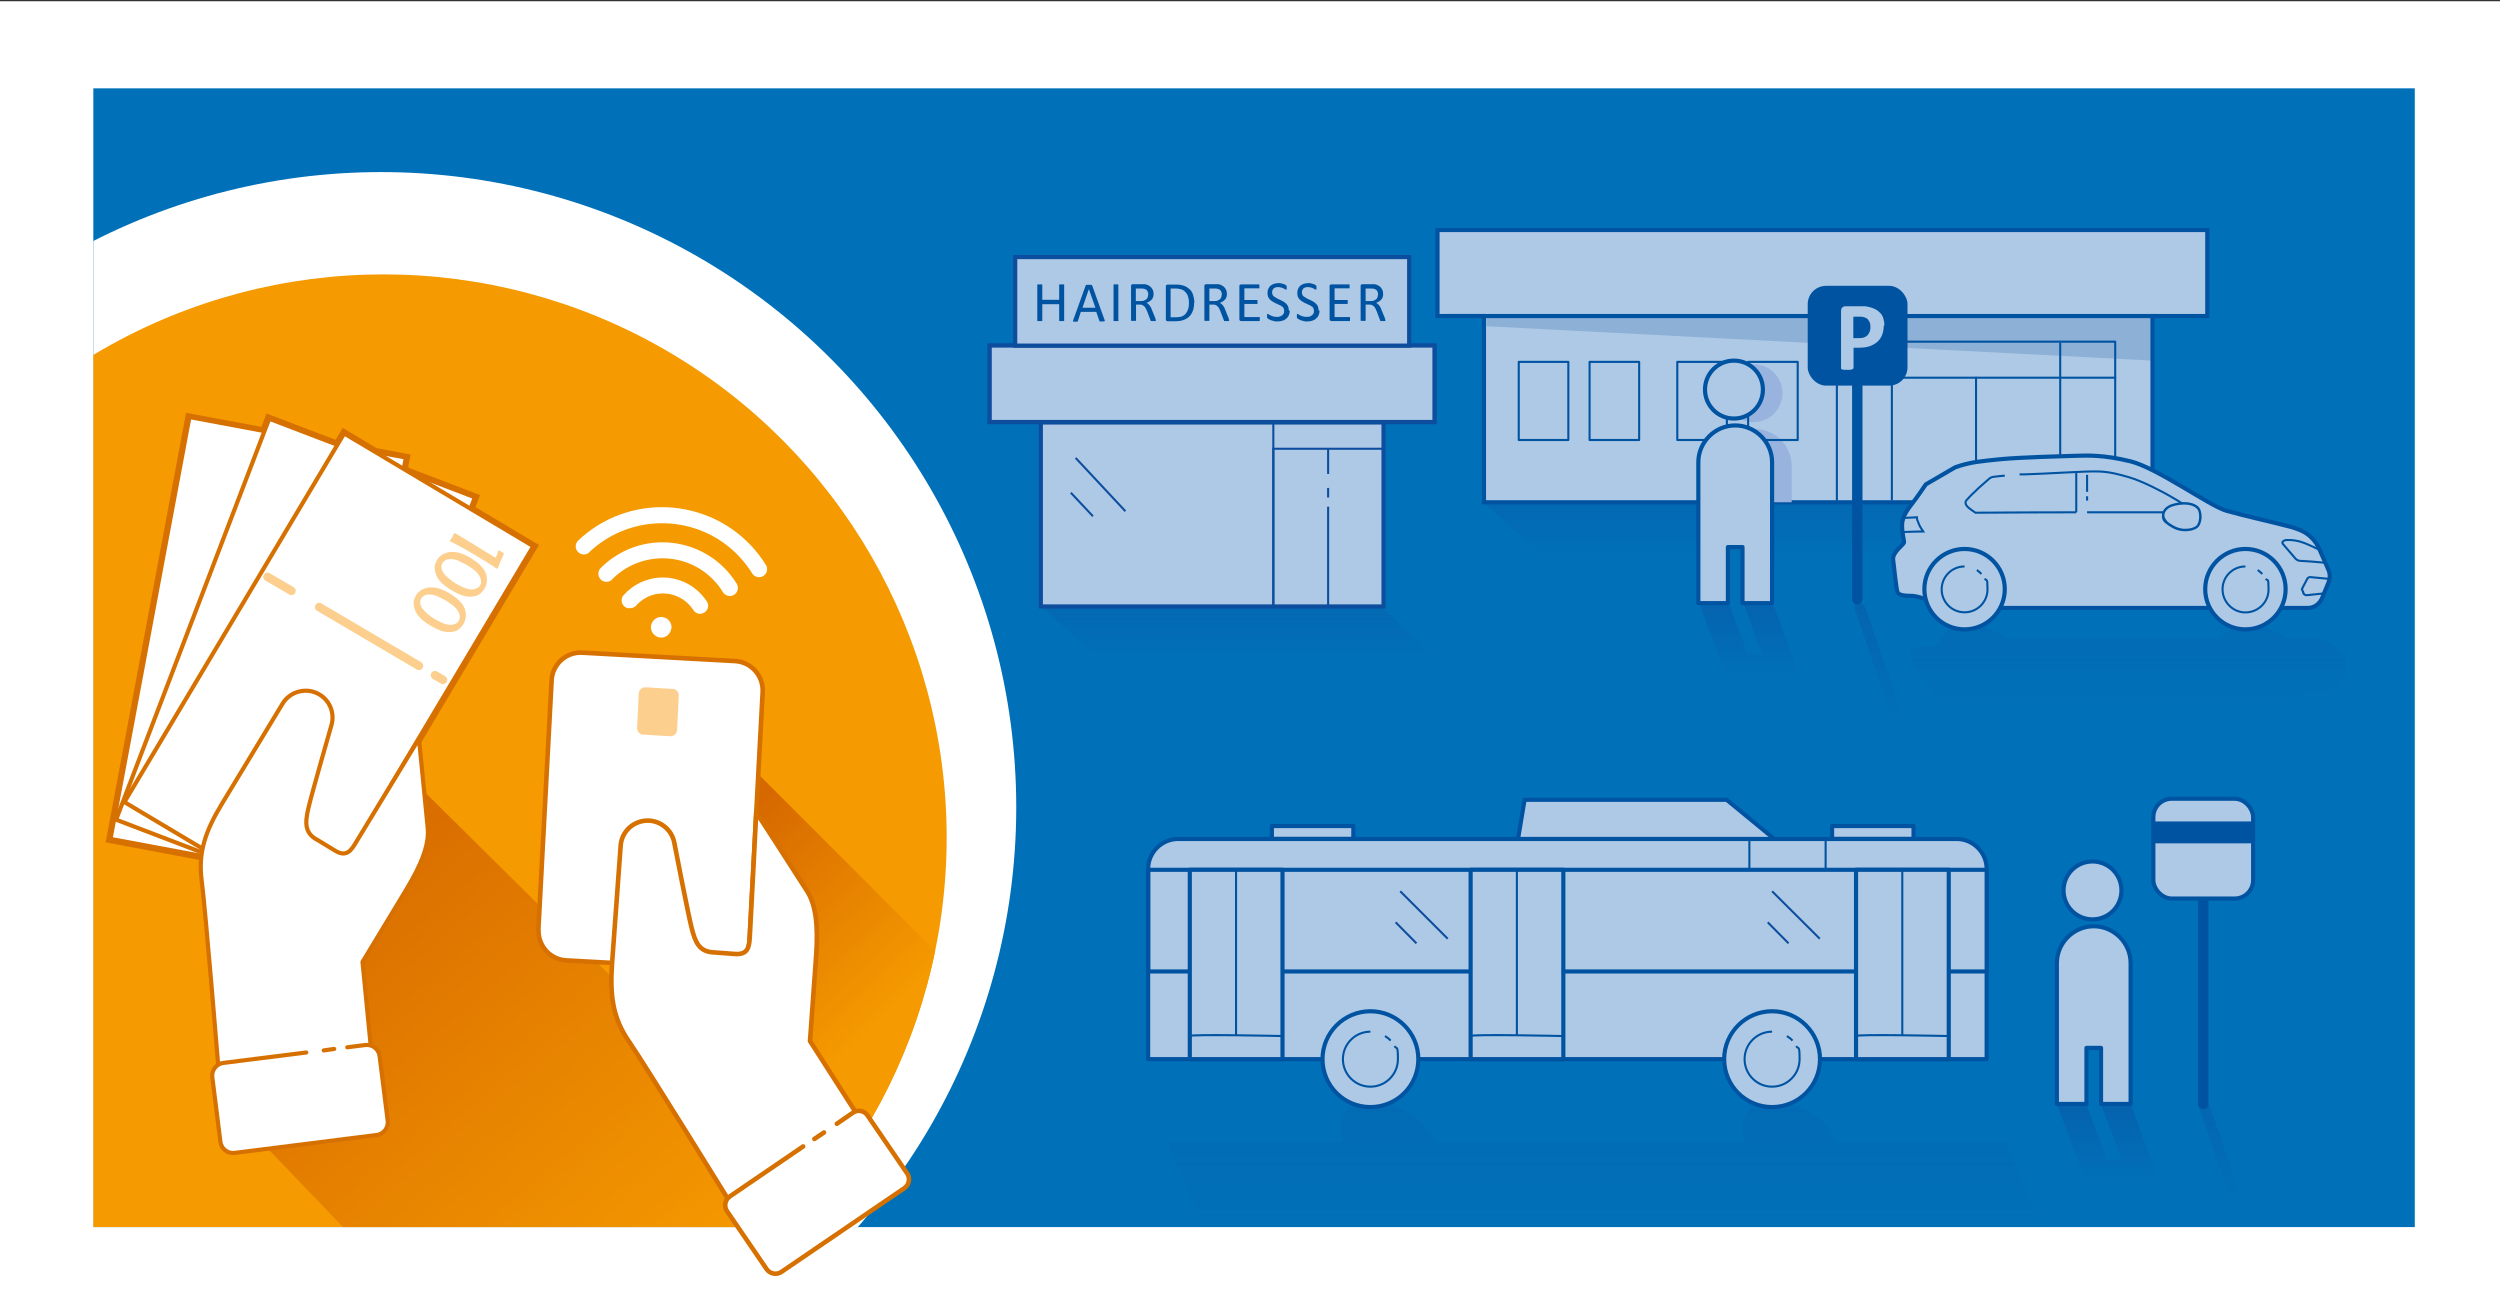
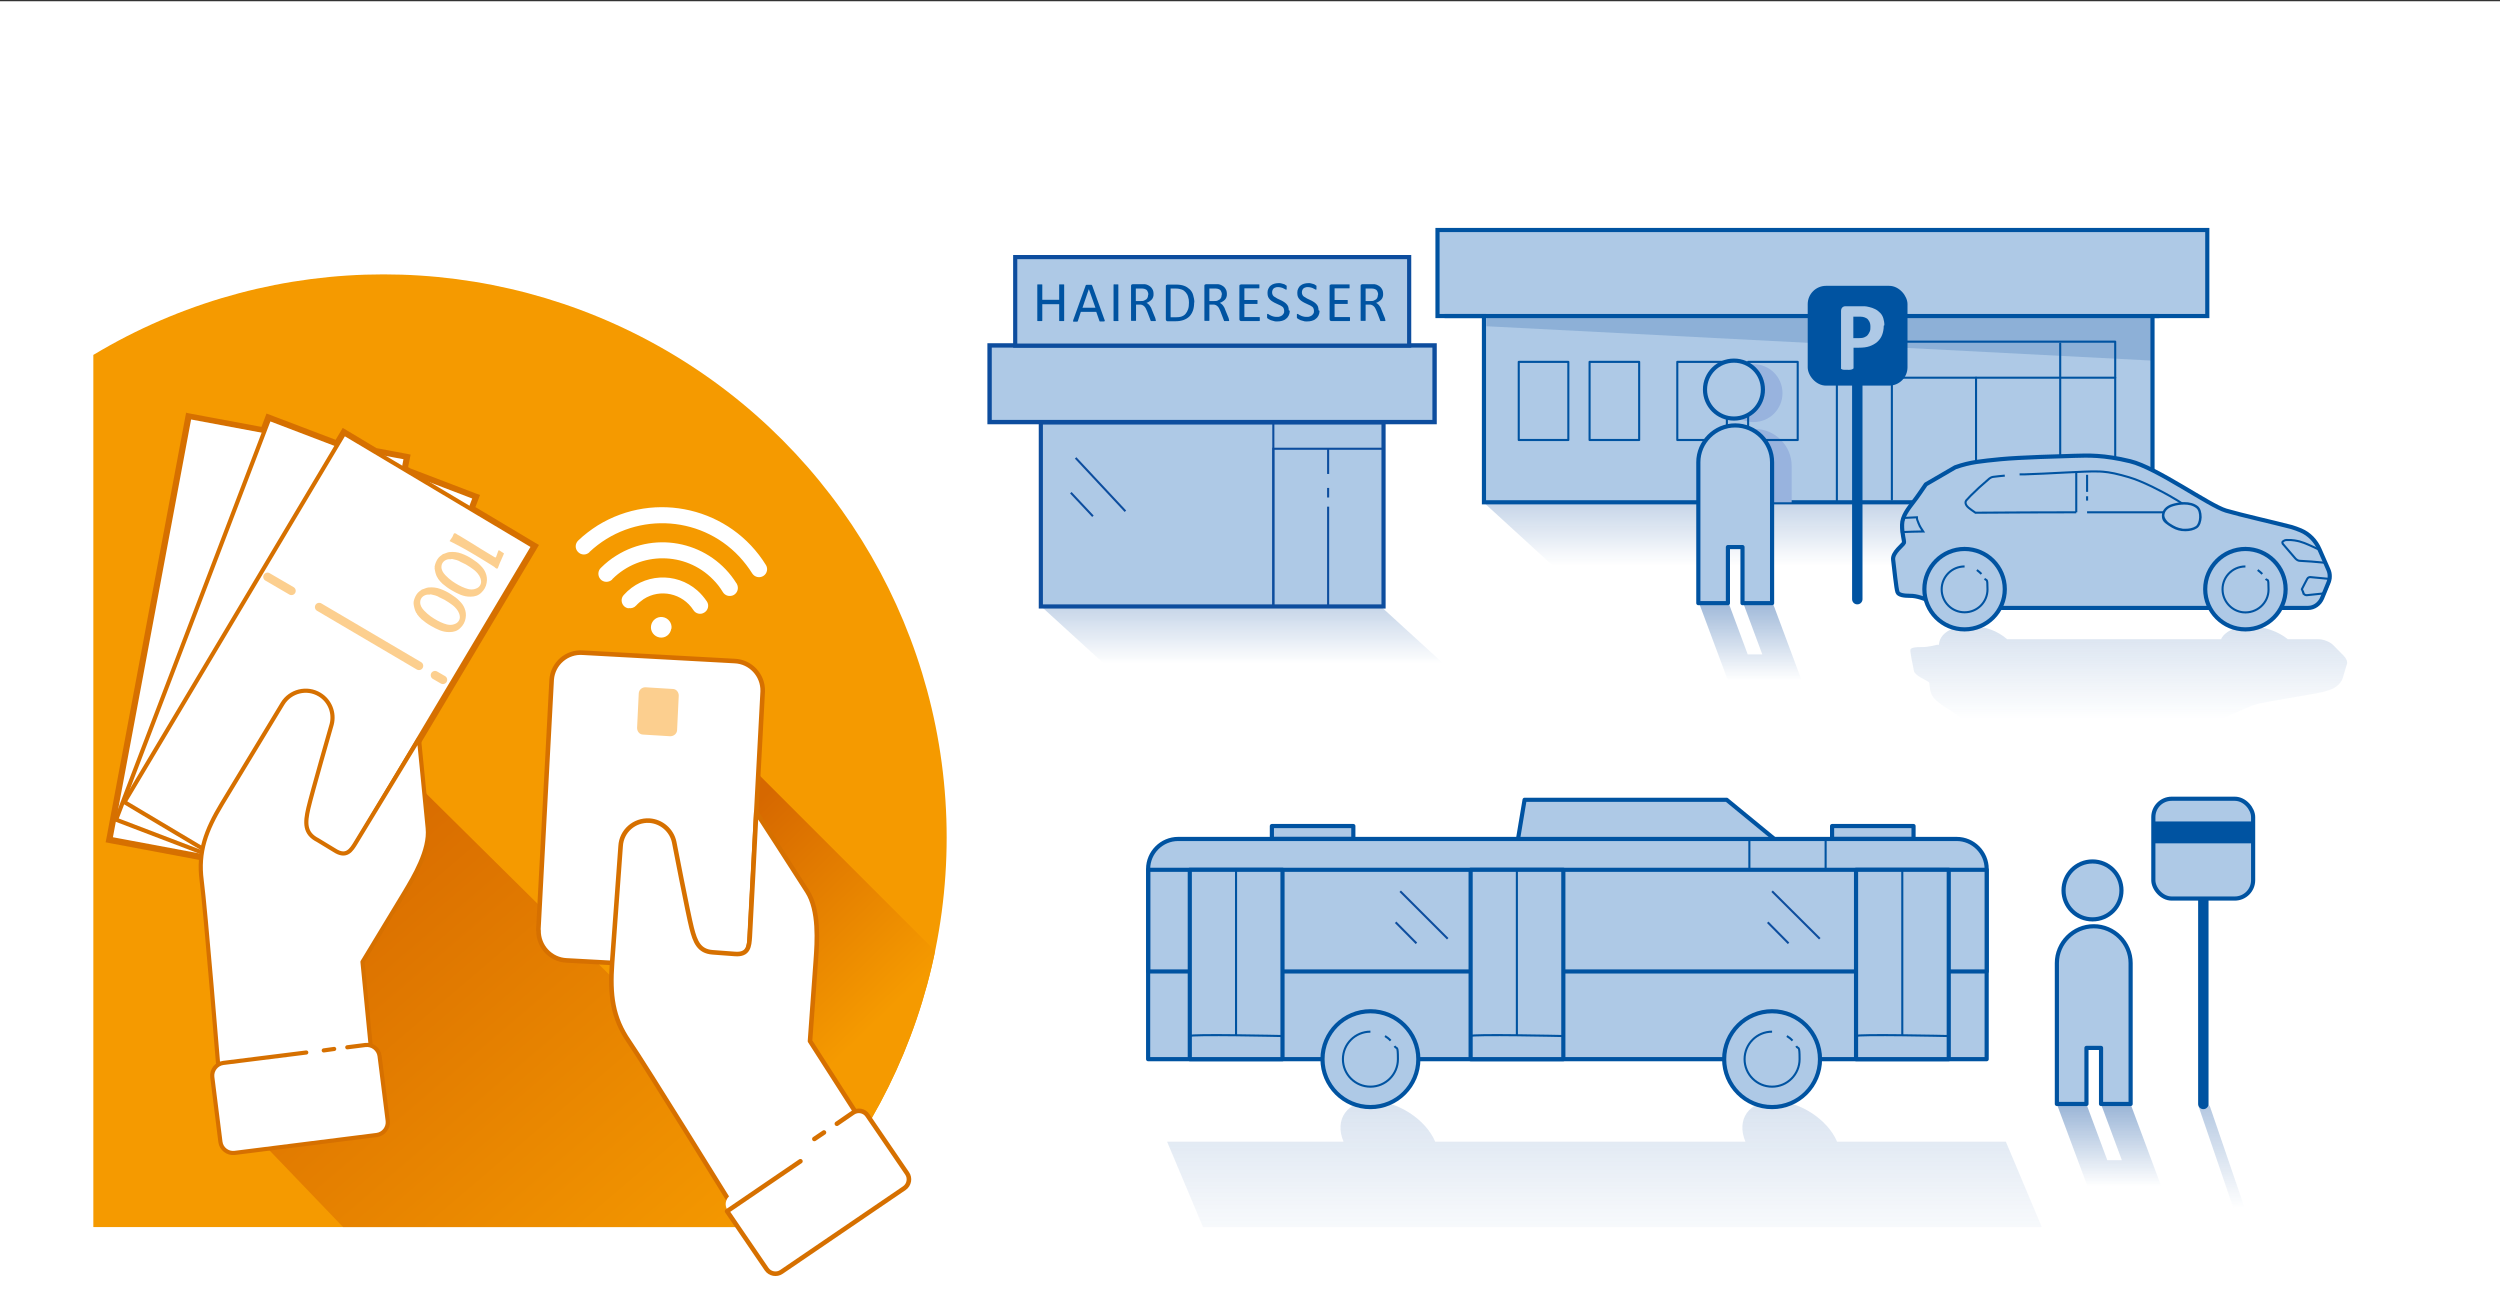
<svg xmlns="http://www.w3.org/2000/svg" id="Lager_1" version="1.1" viewBox="0 0 1200 630">
  <rect x="0" y="0" width="1200" height="630" fill="#333333" stroke="none" />
  <defs>
    <style>
      .st0, .st1, .st2, .st3, .st4, .st5, .st6, .st7, .st8, .st9, .st10 {
        fill: none;
      }

      .st0, .st1, .st2, .st3, .st11, .st6, .st12 {
        stroke: #0053a1;
      }

      .st0, .st13, .st3, .st11, .st6, .st14, .st7, .st8, .st9 {
        stroke-linejoin: round;
      }

      .st0, .st13, .st6, .st14, .st7, .st8, .st9 {
        stroke-linecap: round;
      }

      .st15 {
        fill: #0d4d9e;
        opacity: .2;
      }

      .st15, .st16, .st17, .st18, .st19, .st20 {
        isolation: isolate;
      }

      .st15, .st16, .st18, .st19, .st21, .st20 {
        mix-blend-mode: multiply;
      }

      .st1, .st2, .st4, .st22, .st12, .st23, .st10 {
        stroke-miterlimit: 10;
      }

      .st1, .st11, .st14, .st22, .st12, .st9, .st10 {
        stroke-width: 2px;
      }

      .st13, .st24, .st25, .st14, .st26, .st27 {
        fill: #fff;
      }

      .st13, .st25, .st14, .st7, .st26, .st9, .st27 {
        stroke: #d67000;
      }

      .st13, .st7 {
        stroke-width: 2.2px;
      }

      .st28 {
        fill: #0071b9;
      }

      .st4, .st22, .st23, .st10 {
        stroke: #0d4d9e;
      }

      .st16 {
        fill: url(#Namnlös_övertoning_6);
      }

      .st16, .st18, .st19, .st20 {
        opacity: .4;
      }

      .st25 {
        stroke-miterlimit: 10;
        stroke-width: 2px;
      }

      .st29 {
        fill: #f59a00;
      }

      .st30 {
        fill: #0053a1;
      }

      .st31 {
        clip-path: url(#clippath-1);
      }

      .st32 {
        fill: url(#Namnlös_övertoning_7);
      }

      .st11, .st22, .st12, .st33, .st23 {
        fill: #aec9e6;
      }

      .st34 {
        fill: url(#Namnlös_övertoning_4);
      }

      .st35 {
        fill: url(#Namnlös_övertoning_9);
      }

      .st6 {
        stroke-width: 5px;
      }

      .st18 {
        fill: url(#Namnlös_övertoning_3);
      }

      .st19 {
        fill: url(#Namnlös_övertoning_8);
      }

      .st36 {
        fill: url(#Namnlös_övertoning);
      }

      .st20 {
        fill: url(#Namnlös_övertoning_10);
      }

      .st26 {
        stroke-miterlimit: 10;
        stroke-width: 2px;
      }

      .st37 {
        fill: #98b3de;
      }

      .st8 {
        stroke: #fccf8f;
        stroke-width: 4.1px;
      }

      .st38 {
        fill: url(#Namnlös_övertoning_2);
      }

      .st39 {
        fill: url(#Namnlös_övertoning_5);
      }

      .st40 {
        fill: #fccf8f;
      }

      .st41 {
        fill: #d67000;
      }

      .st27 {
        stroke-miterlimit: 10;
        stroke-width: 2px;
      }

      .st23 {
        stroke-width: 2.1px;
      }

      .st42 {
        clip-path: url(#clippath);
      }
    </style>
    <clipPath id="clippath">
      <rect class="st5" x="44.8" y="42.4" width="1114.3" height="546.6" />
    </clipPath>
    <linearGradient id="Namnlös_övertoning" data-name="Namnlös övertoning" x1="1151.3" y1="161.9" x2="1151.3" y2="9" gradientTransform="translate(-175 648.9) rotate(-.9) scale(1.1 -.9) skewX(-15.8)" gradientUnits="userSpaceOnUse">
      <stop offset="0" stop-color="#0d4d9e" stop-opacity=".6" />
      <stop offset=".7" stop-color="#0d4d9e" stop-opacity="0" />
    </linearGradient>
    <linearGradient id="Namnlös_övertoning_2" data-name="Namnlös övertoning 2" x1="1208.8" y1="116.9" x2="1208.8" y2="36.4" gradientTransform="translate(-166.6 630) scale(1 -1) skewX(-20.4)" gradientUnits="userSpaceOnUse">
      <stop offset="0" stop-color="#0d4d9e" stop-opacity=".6" />
      <stop offset=".7" stop-color="#0d4d9e" stop-opacity="0" />
    </linearGradient>
    <linearGradient id="Namnlös_övertoning_3" data-name="Namnlös övertoning 3" x1="1028.4" y1="140.8" x2="1028.4" y2="26.3" gradientTransform="translate(-234.4 630) scale(1 -1) skewX(-20.4)" gradientUnits="userSpaceOnUse">
      <stop offset="0" stop-color="#0d4d9e" stop-opacity=".6" />
      <stop offset="1" stop-color="#0d4d9e" stop-opacity="0" />
    </linearGradient>
    <clipPath id="clippath-1">
      <circle class="st5" cx="184.1" cy="402" r="270.3" />
    </clipPath>
    <linearGradient id="Namnlös_övertoning_4" data-name="Namnlös övertoning 4" x1="322.7" y1="-.4" x2="131.7" y2="223.4" gradientTransform="translate(0 630) scale(1 -1)" gradientUnits="userSpaceOnUse">
      <stop offset="0" stop-color="#f59a00" />
      <stop offset="1" stop-color="#d66800" />
    </linearGradient>
    <linearGradient id="Namnlös_övertoning_5" data-name="Namnlös övertoning 5" x1="417.8" y1="136.2" x2="337.1" y2="220" gradientTransform="translate(0 630) scale(1 -1)" gradientUnits="userSpaceOnUse">
      <stop offset="0" stop-color="#f59a00" />
      <stop offset="1" stop-color="#d66800" />
    </linearGradient>
    <linearGradient id="Namnlös_övertoning_6" data-name="Namnlös övertoning 6" x1="905.4" y1="358.7" x2="905.4" y2="389" gradientTransform="translate(0 630) scale(1 -1)" gradientUnits="userSpaceOnUse">
      <stop offset="0" stop-color="#0d4d9e" stop-opacity="0" />
      <stop offset="1" stop-color="#0d4d9e" stop-opacity=".6" />
    </linearGradient>
    <linearGradient id="Namnlös_övertoning_7" data-name="Namnlös övertoning 7" x1="1126.5" y1="359.7" x2="1126.5" y2="279.2" gradientTransform="translate(-166.6 630) scale(1 -1) skewX(-20.4)" gradientUnits="userSpaceOnUse">
      <stop offset="0" stop-color="#0d4d9e" stop-opacity=".6" />
      <stop offset=".7" stop-color="#0d4d9e" stop-opacity="0" />
    </linearGradient>
    <linearGradient id="Namnlös_övertoning_8" data-name="Namnlös övertoning 8" x1="1297.2" y1="350" x2="1297.2" y2="284.6" gradientTransform="translate(-159.2 630) scale(1 -1) skewX(-20.4)" gradientUnits="userSpaceOnUse">
      <stop offset="0" stop-color="#0d4d9e" stop-opacity=".6" />
      <stop offset="1" stop-color="#0d4d9e" stop-opacity="0" />
    </linearGradient>
    <linearGradient id="Namnlös_övertoning_9" data-name="Namnlös övertoning 9" x1="1080.6" y1="421.3" x2="1080.6" y2="268.4" gradientTransform="translate(-175 648.9) rotate(-.9) scale(1.1 -.9) skewX(-15.8)" gradientUnits="userSpaceOnUse">
      <stop offset="0" stop-color="#0d4d9e" stop-opacity=".6" />
      <stop offset=".7" stop-color="#0d4d9e" stop-opacity="0" />
    </linearGradient>
    <linearGradient id="Namnlös_övertoning_10" data-name="Namnlös övertoning 10" x1="611.4" y1="311.4" x2="611.4" y2="339.3" gradientTransform="translate(0 630) scale(1 -1)" gradientUnits="userSpaceOnUse">
      <stop offset="0" stop-color="#0d4d9e" stop-opacity="0" />
      <stop offset="1" stop-color="#0d4d9e" stop-opacity=".6" />
    </linearGradient>
  </defs>
  <g class="st17">
    <g id="Ram">
      <rect class="st24" x="-4" y=".6" width="1207.9" height="630" />
    </g>
    <g id="Illustrationer">
-       <rect class="st28" x="44.8" y="42.4" width="1114.3" height="546.6" />
      <g class="st42">
        <g>
          <path class="st36" d="M1122.4,671l-32.5.5c-5.2,0-10.7-3.5-12.2-8l-9.6-28.2c-1.5-4.5,1.4-8.2,6.6-8.3l13.4-.2-32.6-95.2c-.4-1.3.4-2.3,1.9-2.4s3,1,3.5,2.3l32.6,95.2,13.7-.2c5.2,0,10.7,3.5,12.2,8l9.6,28.2c1.5,4.5-1.4,8.2-6.6,8.3h0Z" />
          <path class="st38" d="M1056.4,632.4c2.9,7.7-1.1,13.9-8.7,13.9s-16.2-6.2-19-13.9c-2.9-7.7,1-13.9,8.7-13.9s16.2,6.2,19,13.9ZM1036.8,615.3c9.7,0,14.7-8,11.1-17.7l-25.2-67.6h-14.2l10,26.9h-7l-10-26.9h-14.2l25.2,67.6c3.6,9.7,14.6,17.7,24.3,17.7Z" />
          <path class="st18" d="M987.8,641.5h-20.7l2.3,5.5h-39.1l-2.3-5.5h-27.7l-15.9,16.7h-97.1l-10.2-16.7h-79l2.3,5.5h-39.1l-2.3-5.5h-45c-8,0-16.8-5.7-19.8-12.7l-34-80.8h84.7c-4.5-10.7,1.7-19.5,13.8-19.5s25.6,8.7,30.2,19.5h148.9c-4.5-10.7,1.7-19.5,13.8-19.5s25.6,8.7,30.2,19.5h81l15.7,37.3,18.2,43.2v.3c3.1,7-1,12.7-8.9,12.7h0Z" />
          <circle class="st24" cx="182.9" cy="387.5" r="304.9" />
          <circle class="st29" cx="184.1" cy="402" r="270.3" />
          <g class="st31">
            <g>
              <polygon class="st34" points="145.7 338.6 121.4 543.9 261.7 690.1 414.2 588.3 170.7 347.4 145.7 338.6" />
              <path class="st39" d="M358.7,366.4l-24.9-8.8,6.1,118.9,68.5,77.1,4.5-.6c17.8-28.7,30.6-60.9,37.2-95.3l-91.4-91.4h0Z" />
            </g>
          </g>
          <polygon class="st16" points="1098.6 301.2 777.8 301.2 712.3 241.3 1033 241.3 1098.6 301.2" />
          <g>
            <polyline class="st12" points="966.3 110.4 690 110.4 690 151.7 712.3 151.7 712.3 241.1 1033.2 241.1 1033.2 151.7 1059.5 151.7 1059.5 110.4 966.3 110.4" />
            <g class="st21">
              <path class="st37" d="M827.8,188.7c0,7.7,6.2,13.9,13.9,13.9s13.9-6.2,13.9-13.9-6.2-13.9-13.9-13.9-13.9,6.2-13.9,13.9Z" />
              <path class="st37" d="M860,223.6c0-9.7-8-17.7-17.7-17.7s-17.7,8-17.7,17.7v17.5h35.4v-17.5Z" />
            </g>
            <polygon class="st15" points="1033.2 173.1 713.5 156.6 713.5 151.7 1033.2 151.7 1033.2 173.1" />
            <g>
              <polyline class="st0" points="881.7 240.3 881.7 164 1015.3 164 1015.3 242.3" />
              <line class="st0" x1="908.1" y1="164.9" x2="908.1" y2="239.8" />
              <line class="st0" x1="881.8" y1="181.3" x2="1015.3" y2="181.3" />
              <line class="st0" x1="988.9" y1="164.9" x2="988.9" y2="239.8" />
              <line class="st1" x1="1036.5" y1="151.7" x2="693.4" y2="151.7" />
              <line class="st0" x1="948.5" y1="181.3" x2="948.5" y2="239" />
              <rect class="st0" x="729" y="173.7" width="23.8" height="37.5" />
              <rect class="st0" x="763" y="173.7" width="23.8" height="37.5" />
              <rect class="st0" x="805.1" y="173.7" width="23.8" height="37.5" />
              <rect class="st0" x="839.1" y="173.7" width="23.8" height="37.5" />
            </g>
          </g>
        </g>
      </g>
      <path class="st32" d="M883.9,389.6c2.9,7.7-1.1,13.9-8.7,13.9s-16.2-6.2-19-13.9c-2.9-7.7,1-13.9,8.7-13.9s16.2,6.2,19,13.9ZM864.2,372.5c9.7,0,14.7-8,11.1-17.7l-25.2-67.6h-14.2l10,26.9h-7l-10-26.9h-14.2l25.2,67.6c3.6,9.7,14.6,17.7,24.3,17.7h0Z" />
      <path class="st11" d="M832.3,200.9c-7.7,0-13.9-6.2-13.9-13.9s6.2-13.9,13.9-13.9,13.9,6.2,13.9,13.9-6.2,13.9-13.9,13.9ZM815.2,221.9v67.6h14.2v-26.9h7v26.9h14.2v-67.6c0-9.7-8-17.7-17.7-17.7s-17.7,8-17.7,17.7Z" />
      <path class="st11" d="M1004.4,441.3c-7.7,0-13.9-6.2-13.9-13.9s6.2-13.9,13.9-13.9,13.9,6.2,13.9,13.9-6.2,13.9-13.9,13.9ZM987.3,462.3v67.6h14.2v-26.9h7v26.9h14.2v-67.6c0-9.7-8-17.7-17.7-17.7s-17.7,8-17.7,17.7h0Z" />
      <path class="st19" d="M1126.5,318.8l-1.9,6.4c-.8,2.8-3.2,4.9-6.7,6.1-1.3.4-2.7.8-4,1.1-8.2,1.6-23,3.9-29.5,5.3-7.4,1.5-28.1,13.7-40.1,15.7s-19.5,1.8-26.2,1.7c-6.7-.1-25.8-.4-35.6-1s-14.8-.8-22.9-2.6l-16.2-5.4c-2.5-1.8-5.8-4.2-7.9-5.5-3.5-2.2-7.3-4.7-8.4-7.4-1.1-2.7-.7-5.1-1.2-5.7-.5-.7-6.8-3.1-7.2-5.4-.5-2.6-2-9.4-1.7-10.3.2-.9,2.6-1.3,5.7-1.2,3.1,0,7.1-1.1,7.1-1.1h.9c.2-5.2,5.9-9,14.3-9s13.9,2.5,18.4,6.3h102.7c1.8-3.7,6.8-6.2,13.7-6.2s13.8,2.5,18.3,6.2h14.3c2.9,0,6,1.2,7.8,3.1l4.8,4.9c1.3,1.3,1.9,2.9,1.5,4.2v-.2Z" />
      <g>
        <g>
          <path class="st11" d="M1062.2,291.8h-102.2l-35.6-4.1s-4.4-1.8-7.5-1.7c-3.1,0-5.6-.4-6.1-1.8-.6-1.4-1.6-11.7-2.1-15.6-.4-3.4,4.9-7.1,5.2-8.1.2-1-1-4.5-.9-8.6,0-4.1,3-7.8,5.6-11.2,1.6-2,4-5.6,5.8-8.2l14.1-8.2c7.4-2.6,12.3-2.9,21.9-3.9,9.6-.9,28.6-1.4,35.2-1.6,6.7-.2,14.1-.5,26.9,2.6s37.9,21.3,46,23.7c7.1,2.1,22.7,5.6,31.5,7.9,1.4.4,2.9,1,4.4,1.6,4,1.7,7.2,5,9,9.2l4.2,9.6c.9,2,.9,4.3,0,6.4l-3,7.3c-1.2,2.8-3.8,4.7-6.7,4.7h-45.8,0Z" />
          <line class="st2" x1="1001.8" y1="245.9" x2="1041.8" y2="245.9" />
          <path class="st2" d="M1095.7,260.9c-.2-.3-.3-.8.2-1.1.4-.3,1-.6,1.7-.6,3.1-.1,4.9.4,6.2.7,1.7.5,3,1,4.1,1.5,1.3.6,3,1.3,5,2.3,1,.9,3.4,6.4,2.9,6.4-3.9-.4-9.2-.8-11.8-.9-.9,0-1.6-.5-2.2-1.1-2-2.4-4-4.7-6.1-7.1h0Z" />
          <path class="st2" d="M1105.6,284.6c-.2-.6-.4-1.2-.7-1.8.9-1.7,1.7-3.4,2.6-5,.3-.5.8-.8,1.4-.8,2.9.3,6.7.6,9.5.9h0c-.2,1.5-2.6,6.9-2.6,6.9-1.9.2-5.8.6-8.6.9-.7,0-1.4-.4-1.6-1.1h0Z" />
          <path class="st2" d="M996.6,245.9c-1.7,0-46.9.1-48.4.2-1.4-.9-2.5-1.8-3.3-2.4-.7-.6-2.1-2.1-1.1-3.5,1-1.2,2.6-2.8,6.1-6.1,1.1-1,3.7-3.3,5-4.4.5-.4,1.1-.7,1.8-.8,2.1-.3,3.6-.4,5.6-.6M969.4,227.7h2.3c10.9-.3,29.9-1.6,34.7-1.4,2.4,0,3.9.2,5.5.4,3.2.4,9.8,2.2,12.8,3.3,1,.4,3.3,1.2,8.3,3.6,2.6,1.3,6.9,3.4,12.3,6.7,1,.6,2,1.3,3.1,2" />
          <g>
            <path class="st33" d="M1049,254.4c-.6,0-1.2,0-1.7-.1-2.1-.3-3.7-1-6.2-2.6-1.8-1.2-2.9-3.1-2.9-4.2,0-2.3,1.8-4.2,4.6-5.1,1.3-.4,3.3-.8,5.5-.8s4.6.6,6.2,1.8c1.1.8,1.7,2.7,1.7,4.9s-.6,4-2,4.8c-1.4.9-3.2,1.3-5.2,1.3h0Z" />
            <path class="st30" d="M1048.4,242.2c2.1,0,4.2.4,5.8,1.7,2.1,1.6,1.7,7.5-.3,8.7-1.4.9-3.2,1.2-4.9,1.2s-1.1,0-1.6-.1c-2.1-.3-3.6-1-5.9-2.5-1.7-1.1-2.6-2.8-2.6-3.7,0-2.2,1.8-3.8,4.2-4.5,1.6-.5,3.4-.8,5.3-.8M1048.4,241c-2.3,0-4.3.5-5.7.9-3.1.9-5,3.1-5,5.6s1.1,3.3,3.1,4.7c2.5,1.7,4.2,2.4,6.4,2.7.6,0,1.2.1,1.8.1,2.1,0,4.1-.5,5.5-1.4,1.6-1,2.2-3.4,2.3-5.3,0-2.4-.6-4.4-1.9-5.4-1.7-1.3-3.9-1.9-6.6-1.9h0Z" />
          </g>
          <path class="st2" d="M920.7,250.7c.7,1.8,1.7,3.4,2.4,4.4-3.4,0-6.8.2-10.2.3,0-.3,0-.7,0-1,0-.5,0-1.3,0-2.2,0-.6.2-1.5,1-3.6h0c2.1-.1,4.2-.2,6.2-.3,0,.9.3,1.7.6,2.4h0Z" />
          <g>
            <g>
              <path class="st33" d="M943,302.2c-10.7,0-19.3-8.7-19.3-19.3s8.7-19.3,19.3-19.3,19.3,8.7,19.3,19.3-8.7,19.3-19.3,19.3Z" />
              <path class="st30" d="M943,264.5c10.1,0,18.3,8.2,18.3,18.3s-8.2,18.3-18.3,18.3-18.3-8.2-18.3-18.3,8.2-18.3,18.3-18.3M943,262.5c-11.2,0-20.3,9.1-20.3,20.3s9.1,20.3,20.3,20.3,20.3-9.1,20.3-20.3-9.1-20.3-20.3-20.3h0Z" />
            </g>
            <g>
              <path class="st2" d="M951.1,275.5c-.7-.7-1.4-1.3-2.2-1.9" />
              <path class="st2" d="M943,271.9c-6.1,0-11,4.9-11,11s4.9,11,11,11,11-4.9,11-11-.5-3.7-1.3-5.2" />
            </g>
          </g>
          <g>
            <g>
              <path class="st33" d="M1077.8,302.2c-10.7,0-19.3-8.7-19.3-19.3s8.7-19.3,19.3-19.3,19.3,8.7,19.3,19.3-8.7,19.3-19.3,19.3Z" />
              <path class="st30" d="M1077.8,264.5c10.1,0,18.3,8.2,18.3,18.3s-8.2,18.3-18.3,18.3-18.3-8.2-18.3-18.3,8.2-18.3,18.3-18.3M1077.8,262.5c-11.2,0-20.3,9.1-20.3,20.3s9.1,20.3,20.3,20.3,20.3-9.1,20.3-20.3-9.1-20.3-20.3-20.3h0Z" />
            </g>
            <g>
              <path class="st2" d="M1085.9,275.5c-.7-.7-1.4-1.3-2.2-1.9" />
              <path class="st2" d="M1077.8,271.9c-6.5,0-11.7,5.6-10.9,12.3.6,5,4.6,9.1,9.7,9.7,6.6.7,12.3-4.4,12.3-10.9s-.5-3.7-1.3-5.2" />
            </g>
          </g>
        </g>
        <line class="st3" x1="996.6" y1="226.8" x2="996.6" y2="245.9" />
        <line class="st3" x1="1001.8" y1="227.9" x2="1001.8" y2="236.1" />
        <line class="st3" x1="1001.8" y1="238.2" x2="1001.8" y2="240.3" />
      </g>
-       <path class="st35" d="M957,431.3l-32.5.5c-5.2,0-10.7-3.5-12.2-8l-9.6-28.2c-1.5-4.5,1.4-8.2,6.6-8.3l13.4-.2-32.6-95.2c-.4-1.3.4-2.3,1.9-2.4s3,1,3.5,2.3l32.6,95.2,13.7-.2c5.2,0,10.7,3.5,12.2,8l9.6,28.2c1.5,4.5-1.4,8.2-6.6,8.3h0Z" />
      <line class="st6" x1="891.5" y1="287.6" x2="891.5" y2="154.5" />
      <rect class="st30" x="867.7" y="137.2" width="47.9" height="47.9" rx="8.8" ry="8.8" />
      <g>
        <line class="st6" x1="1057.6" y1="529.9" x2="1057.6" y2="400.7" />
        <rect class="st11" x="1033.6" y="383.4" width="47.9" height="47.9" rx="8.8" ry="8.8" />
        <rect class="st30" x="1033.6" y="394.3" width="47.9" height="10.5" />
      </g>
      <g>
        <polygon class="st11" points="863 412 727.1 412 731.8 383.9 828.8 383.9 863 412" />
        <rect class="st11" x="879.4" y="396.5" width="39.1" height="6.2" />
        <rect class="st11" x="610.5" y="396.5" width="39.1" height="6.2" />
        <path class="st11" d="M565.5,402.7h373.7c7.9,0,14.4,6.5,14.4,14.4v91.3h-402.5v-91.3c0-7.9,6.5-14.4,14.4-14.4h0Z" />
        <rect class="st11" x="551.2" y="417.5" width="402.4" height="48.8" />
        <rect class="st11" x="890.9" y="417.5" width="44.5" height="90.9" />
        <g>
          <g>
            <path class="st33" d="M850.6,531.4c-12.7,0-23-10.3-23-23s10.3-23,23-23,23,10.3,23,23-10.3,23-23,23Z" />
            <path class="st30" d="M850.6,486.4c12.1,0,22,9.8,22,22s-9.8,22-22,22-22-9.8-22-22,9.8-22,22-22M850.6,484.4c-13.2,0-24,10.8-24,24s10.8,24,24,24,24-10.8,24-24-10.8-24-24-24h0Z" />
          </g>
          <g>
            <path class="st2" d="M860.4,499.5c-.8-.9-1.7-1.6-2.7-2.2" />
            <path class="st2" d="M850.6,495.2c-7.3,0-13.2,5.9-13.2,13.2s5.9,13.2,13.2,13.2,13.2-5.9,13.2-13.2-.6-4.4-1.6-6.3" />
          </g>
        </g>
        <g>
          <g>
            <path class="st33" d="M657.8,531.4c-12.7,0-23-10.3-23-23s10.3-23,23-23,23,10.3,23,23-10.3,23-23,23Z" />
            <path class="st30" d="M657.8,486.4c12.1,0,22,9.8,22,22s-9.8,22-22,22-22-9.8-22-22,9.8-22,22-22M657.8,484.4c-13.2,0-24,10.8-24,24s10.8,24,24,24,24-10.8,24-24-10.8-24-24-24h0Z" />
          </g>
          <g>
            <path class="st2" d="M667.5,499.5c-.8-.9-1.7-1.6-2.7-2.2" />
            <path class="st2" d="M657.8,495.2c-7.3,0-13.2,5.9-13.2,13.2s5.9,13.2,13.2,13.2,13.2-5.9,13.2-13.2-.6-4.4-1.6-6.3" />
          </g>
        </g>
        <line class="st2" x1="913.1" y1="417.5" x2="913.1" y2="496.8" />
        <path class="st2" d="M890.9,497.3c0-1,44.5,0,44.5,0" />
        <rect class="st11" x="705.9" y="417.5" width="44.5" height="90.9" />
        <line class="st2" x1="728.1" y1="417.5" x2="728.1" y2="496.8" />
        <path class="st2" d="M705.9,497.3c0-1,44.5,0,44.5,0" />
        <rect class="st11" x="571.1" y="417.5" width="44.5" height="90.9" />
        <line class="st2" x1="593.3" y1="417.5" x2="593.3" y2="496.8" />
        <path class="st2" d="M571.1,497.3c0-1,44.5,0,44.5,0" />
        <line class="st2" x1="876.3" y1="402.7" x2="876.3" y2="417.5" />
        <line class="st2" x1="839.7" y1="402.7" x2="839.7" y2="417.5" />
        <g>
          <line class="st4" x1="873.5" y1="450.6" x2="850.6" y2="427.8" />
          <line class="st4" x1="858.5" y1="452.8" x2="848.5" y2="442.7" />
        </g>
        <g>
          <line class="st4" x1="694.9" y1="450.6" x2="672.1" y2="427.8" />
          <line class="st4" x1="679.9" y1="452.8" x2="669.9" y2="442.7" />
        </g>
      </g>
      <polygon class="st20" points="723.1 346.2 560.2 346.2 499.7 291 662.7 291 723.1 346.2" />
      <g>
        <rect class="st22" x="499.6" y="201.5" width="164.5" height="89.6" />
        <line class="st4" x1="611.2" y1="201.4" x2="611.2" y2="291" />
        <rect class="st23" x="475" y="165.8" width="213.6" height="36.8" />
        <rect class="st22" x="487.3" y="123.4" width="189.1" height="42.5" />
        <g>
          <line class="st4" x1="540.2" y1="245.4" x2="516.3" y2="219.8" />
          <line class="st4" x1="524.6" y1="247.8" x2="514" y2="236.5" />
        </g>
        <g>
          <rect class="st4" x="611.2" y="215.4" width="52.7" height="75.9" />
          <line class="st4" x1="637.5" y1="243.2" x2="637.5" y2="291.3" />
          <line class="st4" x1="637.5" y1="234.2" x2="637.5" y2="238.8" />
          <line class="st4" x1="637.5" y1="215.4" x2="637.5" y2="227.5" />
        </g>
        <line class="st10" x1="499.6" y1="202.7" x2="664.1" y2="202.7" />
      </g>
      <g>
        <g id="HandBlipp">
          <path class="st13" d="M258.5,446.5c-.2,7.7,5.8,14.2,13.5,14.5l72.7,4c7.7.6,14.4-5.2,15-12.9h0l6.4-120.3c.2-7.7-5.8-14.2-13.5-14.5l-72.8-4c-7.7-.6-14.4,5.2-15,12.9h0l-6.4,120.3h.1Z" />
          <path class="st40" d="M325,350.5l.8-16.6c0-1.7-1.2-3.2-2.9-3.2l-13-.8c-1.7-.1-3.2,1.2-3.3,2.9h0l-.8,16.6c0,1.7,1.2,3.2,2.9,3.2l13,.8c1.7,0,3.2-1.2,3.3-2.9h0Z" />
          <path class="st13" d="M350.6,577.4s-40.8-66-48.7-77.5c-7.9-11.4-9.2-22.4-8.1-37.6l4.1-56.2c.4-7.2,6.6-12.6,13.8-12.2,5.8.4,10.7,4.6,11.9,10.3,0,0,6.7,34.7,8.4,41.3,1.7,6.6,3.5,11.1,10,11.6l10.8.8c6.5.5,6.8-3.8,7.1-8.2.3-4.3,3.1-59.8,3.1-59.8,0,0,18.7,28.8,24.5,38,5.8,9.1,4.7,24.3,4.1,32.9l-2.8,38.9,23.4,36.5" />
          <rect class="st24" x="351.6" y="549.9" width="81.5" height="43.8" rx="5.1" ry="5.1" transform="translate(-254 320.5) rotate(-34.3)" />
          <line class="st7" x1="390.9" y1="546.7" x2="395.5" y2="543.6" />
-           <path class="st7" d="M401.7,539.4l7.7-5.3c2.3-1.6,5.5-1,7,1.3l19,27.8c1.6,2.3,1,5.5-1.3,7.1l-59,40.2c-2.3,1.6-5.5,1-7.1-1.3l-19-27.8c-1.6-2.3-1-5.5,1.3-7.1l35.2-24" />
+           <path class="st7" d="M401.7,539.4l7.7-5.3c2.3-1.6,5.5-1,7,1.3l19,27.8c1.6,2.3,1,5.5-1.3,7.1l-59,40.2c-2.3,1.6-5.5,1-7.1-1.3l-19-27.8l35.2-24" />
        </g>
        <path id="Internet" class="st24" d="M301.7,292c-.7-.1-1.4-.4-2-.9-1.6-1.4-1.8-3.9-.3-5.5h0c9.2-10.3,25-11.3,35.4-2.1,1.7,1.5,3.2,3.3,4.5,5.2,1.2,1.8.6,4.2-1.2,5.3-1.8,1.2-4.2.6-5.3-1.2h0c-5.2-8-15.9-10.4-23.9-5.2-1.3.9-2.5,1.9-3.6,3.1-.9,1-2.2,1.4-3.5,1.2h-.1ZM294,277.9c13.4-13.3,35-13.2,48.2.2,1.8,1.8,3.4,3.8,4.7,6,1.1,1.9,3.4,2.5,5.3,1.5,1.9-1.1,2.5-3.4,1.5-5.3,0-.1-.1-.2-.2-.3-12.2-19.6-38.1-25.6-57.7-13.3-2.6,1.6-5.1,3.6-7.3,5.8-1.6,1.4-1.7,3.9-.3,5.5s3.9,1.7,5.5.3c0,0,.2-.1.2-.2h0v-.2ZM282.9,265c20.5-19.3,52.8-18.3,72,2.2,2.3,2.5,4.4,5.2,6.2,8.1,1.2,1.8,3.6,2.3,5.4,1.1,1.7-1.1,2.2-3.4,1.2-5.1-17-27.6-53.2-36.1-80.8-19.1-3.3,2.1-6.5,4.5-9.3,7.2-1.6,1.5-1.7,3.9-.2,5.5s3.9,1.7,5.5.2h0ZM322.3,301.8c.4-2.7-1.5-5.2-4.2-5.6s-5.2,1.5-5.6,4.2,1.5,5.2,4.2,5.6h0c2.7.4,5.1-1.5,5.5-4.2h.1Z" />
      </g>
      <g>
        <g>
          <rect class="st27" x="20.9" y="258.3" width="206" height="105.7" transform="translate(-204.7 375.7) rotate(-79.4)" />
          <rect class="st26" x="38.8" y="263.2" width="206" height="105.7" transform="translate(-204 335.8) rotate(-69.1)" />
          <rect class="st25" x="54.9" y="270.8" width="206" height="105.7" transform="translate(-201 293.5) rotate(-59.2)" />
          <path class="st41" d="M91,200.1l36,6.7,2.3-6,32.8,12.5,3.2-5.4,14.8,8.9,14.7,2.8-1,5.4,2.5,1.5,31.6,12.1-2.1,5.5,30.2,18-105.5,176.9-44.4-26.5h0l-53.1-10,37.9-202.5M89.4,197.8l-.4,2-37.9,202.5-.4,2,2,.4,52.7,9.9,44.1,26.3,1.7,1,1-1.7,105.5-176.9,1-1.7-1.7-1-28.8-17.2,1.5-3.9.7-1.9-1.9-.7-31.4-12-1.2-.7.8-4,.4-2-2-.4-14.4-2.7-14.5-8.7-1.7-1-1,1.7-2.4,4-31.3-11.9-1.9-.7-.7,1.9-1.7,4.5-34.3-6.4-2-.4h0l.2-.3Z" />
        </g>
        <g>
          <g>
            <line class="st8" x1="208.8" y1="324.1" x2="212.6" y2="326.3" />
            <line class="st8" x1="153.2" y1="291.4" x2="201.1" y2="319.6" />
            <line class="st8" x1="128.4" y1="276.9" x2="139.9" y2="283.6" />
          </g>
          <path class="st40" d="M212.9,265.9c1-.3,1.8-.8,2.8-.9,2-.2,3.9,0,5.8.7,1.9.7,3.7,1.6,5.3,2.7,1.4.9,2.8,1.9,4,3.2,1,1,1.8,2.1,2.3,3.4.6,1.5.8,3,.5,4.7-.3,1.9-1.2,3.5-2.6,4.8-1.4,1.4-3.2,1.9-5.1,1.9-3.4.1-6.2-1.4-9-3-1.6-.9-3.1-2-4.5-3.2-.8-.7-1.5-1.6-2.2-2.5,0-.2,0-.4-.3-.5h0c-.8-1.5-1.1-3-1.3-4.5.1-.2.1-.4,0-.6.2-1.3.7-2.6,1.4-3.7s1.7-1.8,2.7-2.5h.2ZM216.6,268.4h-1.1c-2,.2-3.5,1.6-3.6,3.5-.1,1.6.7,2.9,1.8,4.1,1,1.1,2.1,2,3.3,2.9,2,1.4,4.1,2.6,6.3,3.4,1.9.7,3.7,1,5.7,0,1.4-.7,2.1-2.2,1.9-3.5-.2-1.8-1.2-3.2-2.4-4.4-.9-.9-2-1.6-3-2.3-1.3-.9-2.6-1.6-4-2.2,0,0-.1,0-.2-.1,0,0-.2,0-.2-.1-1.2-.8-2.7-1.1-4.1-1.4-.2,0-.3,0-.5.1h0ZM202.8,282.9c1-.3,1.8-.8,2.8-.9,2-.2,3.9,0,5.8.7,1.9.7,3.7,1.6,5.3,2.7,1.4.9,2.8,1.9,4,3.2,1,1,1.8,2.1,2.3,3.4.6,1.5.8,3,.5,4.7-.3,1.9-1.2,3.5-2.6,4.8-1.4,1.4-3.2,1.9-5.1,1.9-3.4.1-6.2-1.4-9-3-1.6-.9-3.1-2-4.5-3.2-.8-.7-1.5-1.6-2.2-2.5,0-.2,0-.4-.3-.5h0c-.8-1.5-1.1-3-1.3-4.5.1-.2.1-.4,0-.6.2-1.3.7-2.6,1.4-3.7s1.7-1.8,2.7-2.5h.2ZM206.4,285.4h-1.1c-2,.2-3.5,1.6-3.6,3.5-.1,1.6.7,2.9,1.8,4.1,1,1.1,2.1,2,3.3,2.9,2,1.4,4.1,2.6,6.3,3.4,1.9.7,3.7,1,5.7,0,1.4-.7,2.1-2.2,1.9-3.5-.2-1.8-1.2-3.2-2.4-4.4-.9-.9-2-1.6-3-2.3-1.3-.9-2.6-1.6-4-2.2,0,0-.1,0-.2-.1,0,0-.2,0-.2-.1-1.2-.8-2.7-1.1-4.1-1.4-.2,0-.3,0-.5.1h0ZM218.6,256.1c-.4-.2-.7-.3-1,.6-.3.9-.8,1.6-1.4,2.4s-.3.7,0,.8c1.6.8,3.2,1.7,4.8,2.5,1.8.9,3.5,2,5.3,3,3,1.7,5.9,3.6,8.9,5.4s1.8,1.2,2.6,1.8,1.1.5,1.4-.5c.4-1.2.9-2.3,1.4-3.4.4-.8.7-1.7,1.1-2.5s0-.7-.3-.9c-.5-.3-.9-.6-1.4-.9-.5-.4-.7-.4-.9.2-.3.8-.6,1.6-.9,2.5-.1.4-.3.6-.7.4-.7-.4-1.4-.8-2-1.2-3.2-1.9-6.4-3.9-9.6-5.9-1.9-1.1-3.7-2.2-5.6-3.4-.6-.2-1.1-.7-1.6-1h-.1Z" />
        </g>
        <g>
          <path class="st14" d="M104.9,513.2s-6.3-76.9-8.1-90.6c-1.8-13.7,2-24,9.8-36.9s29-47.9,29-47.9c3.7-6.1,11.7-8.1,17.8-4.4,5,3,7.2,8.9,5.8,14.3,0,0-9.7,33.7-11.2,40.3-1.6,7-1.9,12,4.6,15.3,2.6,1.6,5.2,3.2,7.9,4.8,5.8,3.8,8.1,0,10.4-3.8,2.2-3.7,30.2-49.7,30.2-49.7,0,0,3.2,32.2,4.2,42.9,1.1,10.7-6.8,23.6-11.2,31-4.5,7.4-20.1,33.2-20.1,33.2l4.2,42.9" />
          <g>
            <path class="st24" d="M166.7,502.7l8.7-1.1c3.3-.4,6.4,2,6.8,5.3l3.9,31.1c.4,3.3-2,6.4-5.3,6.8l-68.2,8.6c-3.3.4-6.4-2-6.8-5.3l-3.9-31.1c-.4-3.3,2-6.4,5.3-6.8l39.8-5" />
            <path class="st9" d="M166.7,502.7l8.7-1.1c3.3-.4,6.4,2,6.8,5.3l3.9,31.1c.4,3.3-2,6.4-5.3,6.8l-68.2,8.6c-3.3.4-6.4-2-6.8-5.3l-3.9-31.1c-.4-3.3,2-6.4,5.3-6.8l39.8-5" />
          </g>
          <g>
            <line class="st5" x1="155.4" y1="504.2" x2="160.4" y2="503.5" />
            <line class="st9" x1="155.4" y1="504.2" x2="160.4" y2="503.5" />
          </g>
        </g>
      </g>
      <path class="st33" d="M904.2,156.3c0,1.7-.3,3.2-.8,4.5s-1.3,2.4-2.3,3.3-2.3,1.6-3.7,2.1-3.2.7-5.2.7h-2.5v9.7c0,.2,0,.3-.2.4s-.3.2-.5.3-.5.1-.9.2-.9,0-1.5,0h-1.5c-.4,0-.7-.1-.9-.2s-.4-.2-.5-.3,0-.3,0-.4v-27.3c0-.7.2-1.3.6-1.7s.9-.6,1.5-.6h9.2c.7,0,1.4.2,2.3.4s1.8.5,2.8,1,1.7,1.1,2.4,1.8,1.2,1.6,1.5,2.6.5,2.1.5,3.3l-.2.2ZM897.8,156.8c0-1.1-.2-1.9-.6-2.6s-.8-1.2-1.4-1.5-1.1-.5-1.7-.6-1.2-.1-1.9-.1h-2.6v10.3h2.8c1,0,1.8-.1,2.5-.4s1.2-.6,1.6-1.1.7-1,1-1.7.3-1.4.3-2.2h0Z" />
    </g>
  </g>
  <g>
    <path class="st30" d="M510.8,153.8c0,0,0,.1,0,.2,0,0-.1,0-.2.1,0,0-.2,0-.4,0s-.3,0-.6,0-.4,0-.6,0c-.1,0-.3,0-.4,0,0,0-.2,0-.2-.1,0,0,0-.1,0-.2v-7.8h-8.1v7.8c0,0,0,.1,0,.2,0,0-.1,0-.2.1,0,0-.2,0-.4,0s-.3,0-.6,0-.4,0-.6,0c-.2,0-.3,0-.4,0,0,0-.2,0-.2-.1,0,0,0-.1,0-.2v-17c0,0,0-.1,0-.2,0,0,.1,0,.2-.1,0,0,.2,0,.4,0,.2,0,.3,0,.6,0s.4,0,.6,0,.3,0,.4,0c0,0,.2,0,.2.1,0,0,0,.1,0,.2v7.1h8.1v-7.1c0,0,0-.1,0-.2,0,0,.1,0,.2-.1,0,0,.2,0,.4,0,.1,0,.3,0,.6,0s.4,0,.6,0,.3,0,.4,0c0,0,.2,0,.2.1,0,0,0,.1,0,.2v17Z" />
    <path class="st30" d="M530.2,153.4c0,.2.1.4.1.5,0,.1,0,.2-.1.3,0,0-.2.1-.4.1-.2,0-.4,0-.7,0s-.5,0-.7,0c-.2,0-.3,0-.4,0,0,0-.2,0-.2-.1s0-.1-.1-.2l-1.5-4.3h-7.4l-1.4,4.3c0,0,0,.2-.1.2,0,0-.1.1-.2.2,0,0-.2,0-.4,0-.2,0-.4,0-.6,0s-.5,0-.6,0c-.2,0-.3,0-.4-.1s-.1-.2,0-.3c0-.1,0-.3.1-.5l5.9-16.4c0-.1,0-.2.1-.2,0,0,.1-.1.3-.2.1,0,.3,0,.4,0s.4,0,.7,0,.5,0,.7,0,.3,0,.5,0c.1,0,.2,0,.3.2,0,0,.1.2.2.3l5.9,16.4ZM522.6,138.9h0l-3,8.8h6.2l-3.1-8.8Z" />
    <path class="st30" d="M536.9,153.8c0,0,0,.1,0,.2,0,0-.1,0-.2.1,0,0-.2,0-.4,0s-.3,0-.6,0-.4,0-.6,0c-.2,0-.3,0-.4,0,0,0-.2,0-.2-.1,0,0,0-.1,0-.2v-17c0,0,0-.1,0-.2s.1,0,.2-.1.2,0,.4,0,.3,0,.5,0,.4,0,.6,0,.3,0,.4,0c0,0,.2,0,.2.1,0,0,0,.1,0,.2v17Z" />
    <path class="st30" d="M554.8,153.8c0,0,0,.1,0,.2s0,.1-.2.1c0,0-.2,0-.4,0s-.4,0-.7,0-.4,0-.6,0-.3,0-.4,0c0,0-.2,0-.2-.2,0,0,0-.2-.1-.3l-1.6-4.2c-.2-.5-.4-.9-.6-1.3s-.4-.7-.7-1c-.3-.3-.6-.5-1-.7s-.8-.2-1.4-.2h-1.6v7.5c0,0,0,.1,0,.2s-.1,0-.2.1c0,0-.2,0-.4,0s-.3,0-.6,0-.4,0-.6,0-.3,0-.4,0c0,0-.2,0-.2-.1,0,0,0-.1,0-.2v-16.4c0-.4,0-.6.3-.7.2-.1.4-.2.6-.2h3.8c.4,0,.8,0,1.1,0,.3,0,.6,0,.8,0,.7.1,1.3.3,1.8.6.5.3,1,.6,1.3,1s.6.8.8,1.3.3,1.1.3,1.7,0,1.1-.2,1.6c-.2.5-.4.9-.7,1.2s-.7.7-1.1.9c-.4.3-.9.5-1.4.7.3.1.6.3.8.5.2.2.5.4.7.7s.4.6.6.9c.2.4.4.8.5,1.2l1.6,3.9c.1.3.2.6.2.7,0,.1,0,.2,0,.3ZM551.2,141.4c0-.7-.2-1.3-.5-1.8-.3-.5-.8-.8-1.6-1-.2,0-.5-.1-.8-.1s-.7,0-1.1,0h-2v6h2.3c.6,0,1.2,0,1.6-.2s.8-.4,1.1-.6.5-.6.7-1c.1-.4.2-.8.2-1.2Z" />
    <path class="st30" d="M573.2,145.1c0,1.5-.2,2.9-.6,4-.4,1.1-1,2.1-1.7,2.8s-1.7,1.3-2.8,1.7-2.4.6-3.9.6h-3.7c-.2,0-.4,0-.6-.2-.2-.1-.3-.4-.3-.7v-15.8c0-.4,0-.6.3-.7.2-.1.4-.2.6-.2h4c1.5,0,2.8.2,3.9.6,1.1.4,1.9,1,2.7,1.7.7.7,1.3,1.6,1.6,2.7s.6,2.3.6,3.6ZM570.7,145.2c0-1-.1-1.8-.4-2.7-.2-.8-.6-1.5-1.1-2.1s-1.1-1.1-1.9-1.4c-.8-.3-1.8-.5-3-.5h-2.4v13.8h2.4c1.1,0,2.1-.1,2.9-.4.8-.3,1.4-.7,1.9-1.3s.9-1.3,1.2-2.2.4-1.9.4-3.1Z" />
    <path class="st30" d="M590,153.8c0,0,0,.1,0,.2s0,.1-.2.1c0,0-.2,0-.4,0s-.4,0-.7,0-.4,0-.6,0-.3,0-.4,0c0,0-.2,0-.2-.2,0,0,0-.2-.1-.3l-1.6-4.2c-.2-.5-.4-.9-.6-1.3s-.4-.7-.7-1c-.3-.3-.6-.5-1-.7s-.8-.2-1.4-.2h-1.6v7.5c0,0,0,.1,0,.2s-.1,0-.2.1c0,0-.2,0-.4,0s-.3,0-.6,0-.4,0-.6,0-.3,0-.4,0c0,0-.2,0-.2-.1,0,0,0-.1,0-.2v-16.4c0-.4,0-.6.3-.7.2-.1.4-.2.6-.2h3.8c.4,0,.8,0,1.1,0,.3,0,.6,0,.8,0,.7.1,1.3.3,1.8.6.5.3,1,.6,1.3,1s.6.8.8,1.3.3,1.1.3,1.7,0,1.1-.2,1.6c-.2.5-.4.9-.7,1.2s-.7.7-1.1.9c-.4.3-.9.5-1.4.7.3.1.6.3.8.5.2.2.5.4.7.7s.4.6.6.9c.2.4.4.8.5,1.2l1.6,3.9c.1.3.2.6.2.7,0,.1,0,.2,0,.3ZM586.5,141.4c0-.7-.2-1.3-.5-1.8-.3-.5-.8-.8-1.6-1-.2,0-.5-.1-.8-.1s-.7,0-1.1,0h-2v6h2.3c.6,0,1.2,0,1.6-.2s.8-.4,1.1-.6.5-.6.7-1c.1-.4.2-.8.2-1.2Z" />
    <path class="st30" d="M604.7,153.2c0,.2,0,.3,0,.4s0,.2,0,.3,0,.1-.2.2-.1,0-.2,0h-8.5c-.2,0-.4,0-.6-.2-.2-.1-.3-.4-.3-.7v-15.8c0-.4,0-.6.3-.7.2-.1.4-.2.6-.2h8.4c0,0,.1,0,.2,0s.1,0,.1.2,0,.2,0,.3,0,.3,0,.5,0,.3,0,.4,0,.2,0,.3,0,.1-.1.2-.1,0-.2,0h-6.9v5.6h5.9c0,0,.1,0,.2,0s.1,0,.2.2,0,.2,0,.3,0,.3,0,.5,0,.3,0,.4,0,.2,0,.3,0,.1-.2.2-.1,0-.2,0h-5.9v6.3h7c0,0,.1,0,.2,0s.1,0,.2.2,0,.2,0,.3,0,.3,0,.5Z" />
    <path class="st30" d="M619.1,149.2c0,.8-.2,1.6-.5,2.2-.3.6-.7,1.2-1.3,1.6-.5.5-1.2.8-1.9,1-.7.2-1.5.3-2.4.3s-1.1,0-1.6-.2-1-.2-1.4-.4-.7-.3-1-.5c-.3-.2-.5-.3-.6-.4-.1-.1-.2-.2-.2-.4,0-.2,0-.4,0-.7s0-.4,0-.5c0-.1,0-.2,0-.3,0,0,0-.1.1-.2s.1,0,.2,0c.1,0,.3,0,.5.2s.5.3.9.5c.4.2.8.4,1.3.5.5.2,1.1.2,1.8.2s1,0,1.4-.2.8-.3,1.1-.6c.3-.3.5-.6.7-.9s.2-.8.2-1.2-.1-.9-.3-1.3c-.2-.4-.5-.7-.9-.9-.4-.3-.8-.5-1.3-.7s-1-.5-1.5-.7c-.5-.2-1-.5-1.5-.8-.5-.3-.9-.6-1.3-1-.4-.4-.7-.8-.9-1.3s-.3-1.1-.3-1.9.1-1.4.4-2c.3-.6.6-1.1,1.1-1.5s1-.7,1.7-.9c.7-.2,1.4-.3,2.1-.3s.8,0,1.2.1.8.2,1.1.3c.4.1.7.2.9.4s.5.3.5.3c0,0,.1.2.2.2s0,.1,0,.2c0,0,0,.2,0,.3,0,.1,0,.3,0,.4s0,.3,0,.4,0,.2,0,.3,0,.2-.1.2c0,0-.1,0-.2,0-.1,0-.3,0-.5-.2-.2-.1-.5-.3-.8-.4-.3-.2-.7-.3-1.1-.4s-.9-.2-1.4-.2-.9,0-1.3.2c-.4.1-.7.3-.9.5-.2.2-.4.5-.5.8-.1.3-.2.6-.2,1,0,.5.1.9.3,1.3.2.4.5.7.9.9.4.3.8.5,1.3.8.5.2,1,.5,1.5.7.5.2,1,.5,1.5.8.5.3.9.6,1.3,1,.4.4.7.8.9,1.3s.3,1.1.3,1.8Z" />
    <path class="st30" d="M633.4,149.2c0,.8-.2,1.6-.5,2.2-.3.6-.7,1.2-1.3,1.6-.5.5-1.2.8-1.9,1-.7.2-1.5.3-2.4.3s-1.1,0-1.6-.2-1-.2-1.4-.4-.7-.3-1-.5c-.3-.2-.5-.3-.6-.4-.1-.1-.2-.2-.2-.4,0-.2,0-.4,0-.7s0-.4,0-.5c0-.1,0-.2,0-.3,0,0,0-.1.1-.2s.1,0,.2,0c.1,0,.3,0,.5.2s.5.3.9.5c.4.2.8.4,1.3.5.5.2,1.1.2,1.8.2s1,0,1.4-.2.8-.3,1.1-.6c.3-.3.5-.6.7-.9s.2-.8.2-1.2-.1-.9-.3-1.3c-.2-.4-.5-.7-.9-.9-.4-.3-.8-.5-1.3-.7s-1-.5-1.5-.7c-.5-.2-1-.5-1.5-.8-.5-.3-.9-.6-1.3-1-.4-.4-.7-.8-.9-1.3s-.3-1.1-.3-1.9.1-1.4.4-2c.3-.6.6-1.1,1.1-1.5s1-.7,1.7-.9c.7-.2,1.4-.3,2.1-.3s.8,0,1.2.1.8.2,1.1.3c.4.1.7.2.9.4s.5.3.5.3c0,0,.1.2.2.2s0,.1,0,.2c0,0,0,.2,0,.3,0,.1,0,.3,0,.4s0,.3,0,.4,0,.2,0,.3,0,.2-.1.2c0,0-.1,0-.2,0-.1,0-.3,0-.5-.2-.2-.1-.5-.3-.8-.4-.3-.2-.7-.3-1.1-.4s-.9-.2-1.4-.2-.9,0-1.3.2c-.4.1-.7.3-.9.5-.2.2-.4.5-.5.8-.1.3-.2.6-.2,1,0,.5.1.9.3,1.3.2.4.5.7.9.9.4.3.8.5,1.3.8.5.2,1,.5,1.5.7.5.2,1,.5,1.5.8.5.3.9.6,1.3,1,.4.4.7.8.9,1.3s.3,1.1.3,1.8Z" />
    <path class="st30" d="M648,153.2c0,.2,0,.3,0,.4s0,.2,0,.3,0,.1-.2.2-.1,0-.2,0h-8.5c-.2,0-.4,0-.6-.2s-.3-.4-.3-.7v-15.8c0-.4,0-.6.3-.7s.4-.2.6-.2h8.4c0,0,.1,0,.2,0s.1,0,.1.2,0,.2,0,.3,0,.3,0,.5,0,.3,0,.4,0,.2,0,.3,0,.1-.1.2-.1,0-.2,0h-6.9v5.6h5.9c0,0,.1,0,.2,0s.1,0,.2.2,0,.2,0,.3,0,.3,0,.5,0,.3,0,.4,0,.2,0,.3,0,.1-.2.2-.1,0-.2,0h-5.9v6.3h7c0,0,.1,0,.2,0s.1,0,.2.2,0,.2,0,.3,0,.3,0,.5Z" />
    <path class="st30" d="M665,153.8c0,0,0,.1,0,.2s0,.1-.2.1c0,0-.2,0-.4,0s-.4,0-.7,0-.4,0-.6,0-.3,0-.4,0c0,0-.2,0-.2-.2,0,0,0-.2-.1-.3l-1.6-4.2c-.2-.5-.4-.9-.6-1.3s-.4-.7-.7-1c-.3-.3-.6-.5-1-.7s-.8-.2-1.4-.2h-1.6v7.5c0,0,0,.1,0,.2s-.1,0-.2.1c0,0-.2,0-.4,0s-.3,0-.6,0-.4,0-.6,0-.3,0-.4,0c0,0-.2,0-.2-.1,0,0,0-.1,0-.2v-16.4c0-.4,0-.6.3-.7.2-.1.4-.2.6-.2h3.8c.4,0,.8,0,1.1,0,.3,0,.6,0,.8,0,.7.1,1.3.3,1.8.6.5.3,1,.6,1.3,1s.6.8.8,1.3.3,1.1.3,1.7,0,1.1-.2,1.6c-.2.5-.4.9-.7,1.2s-.7.7-1.1.9c-.4.3-.9.5-1.4.7.3.1.6.3.8.5.2.2.5.4.7.7s.4.6.6.9c.2.4.4.8.5,1.2l1.6,3.9c.1.3.2.6.2.7,0,.1,0,.2,0,.3ZM661.5,141.4c0-.7-.2-1.3-.5-1.8-.3-.5-.8-.8-1.6-1-.2,0-.5-.1-.8-.1s-.7,0-1.1,0h-2v6h2.3c.6,0,1.2,0,1.6-.2s.8-.4,1.1-.6.5-.6.7-1c.1-.4.2-.8.2-1.2Z" />
  </g>
</svg>